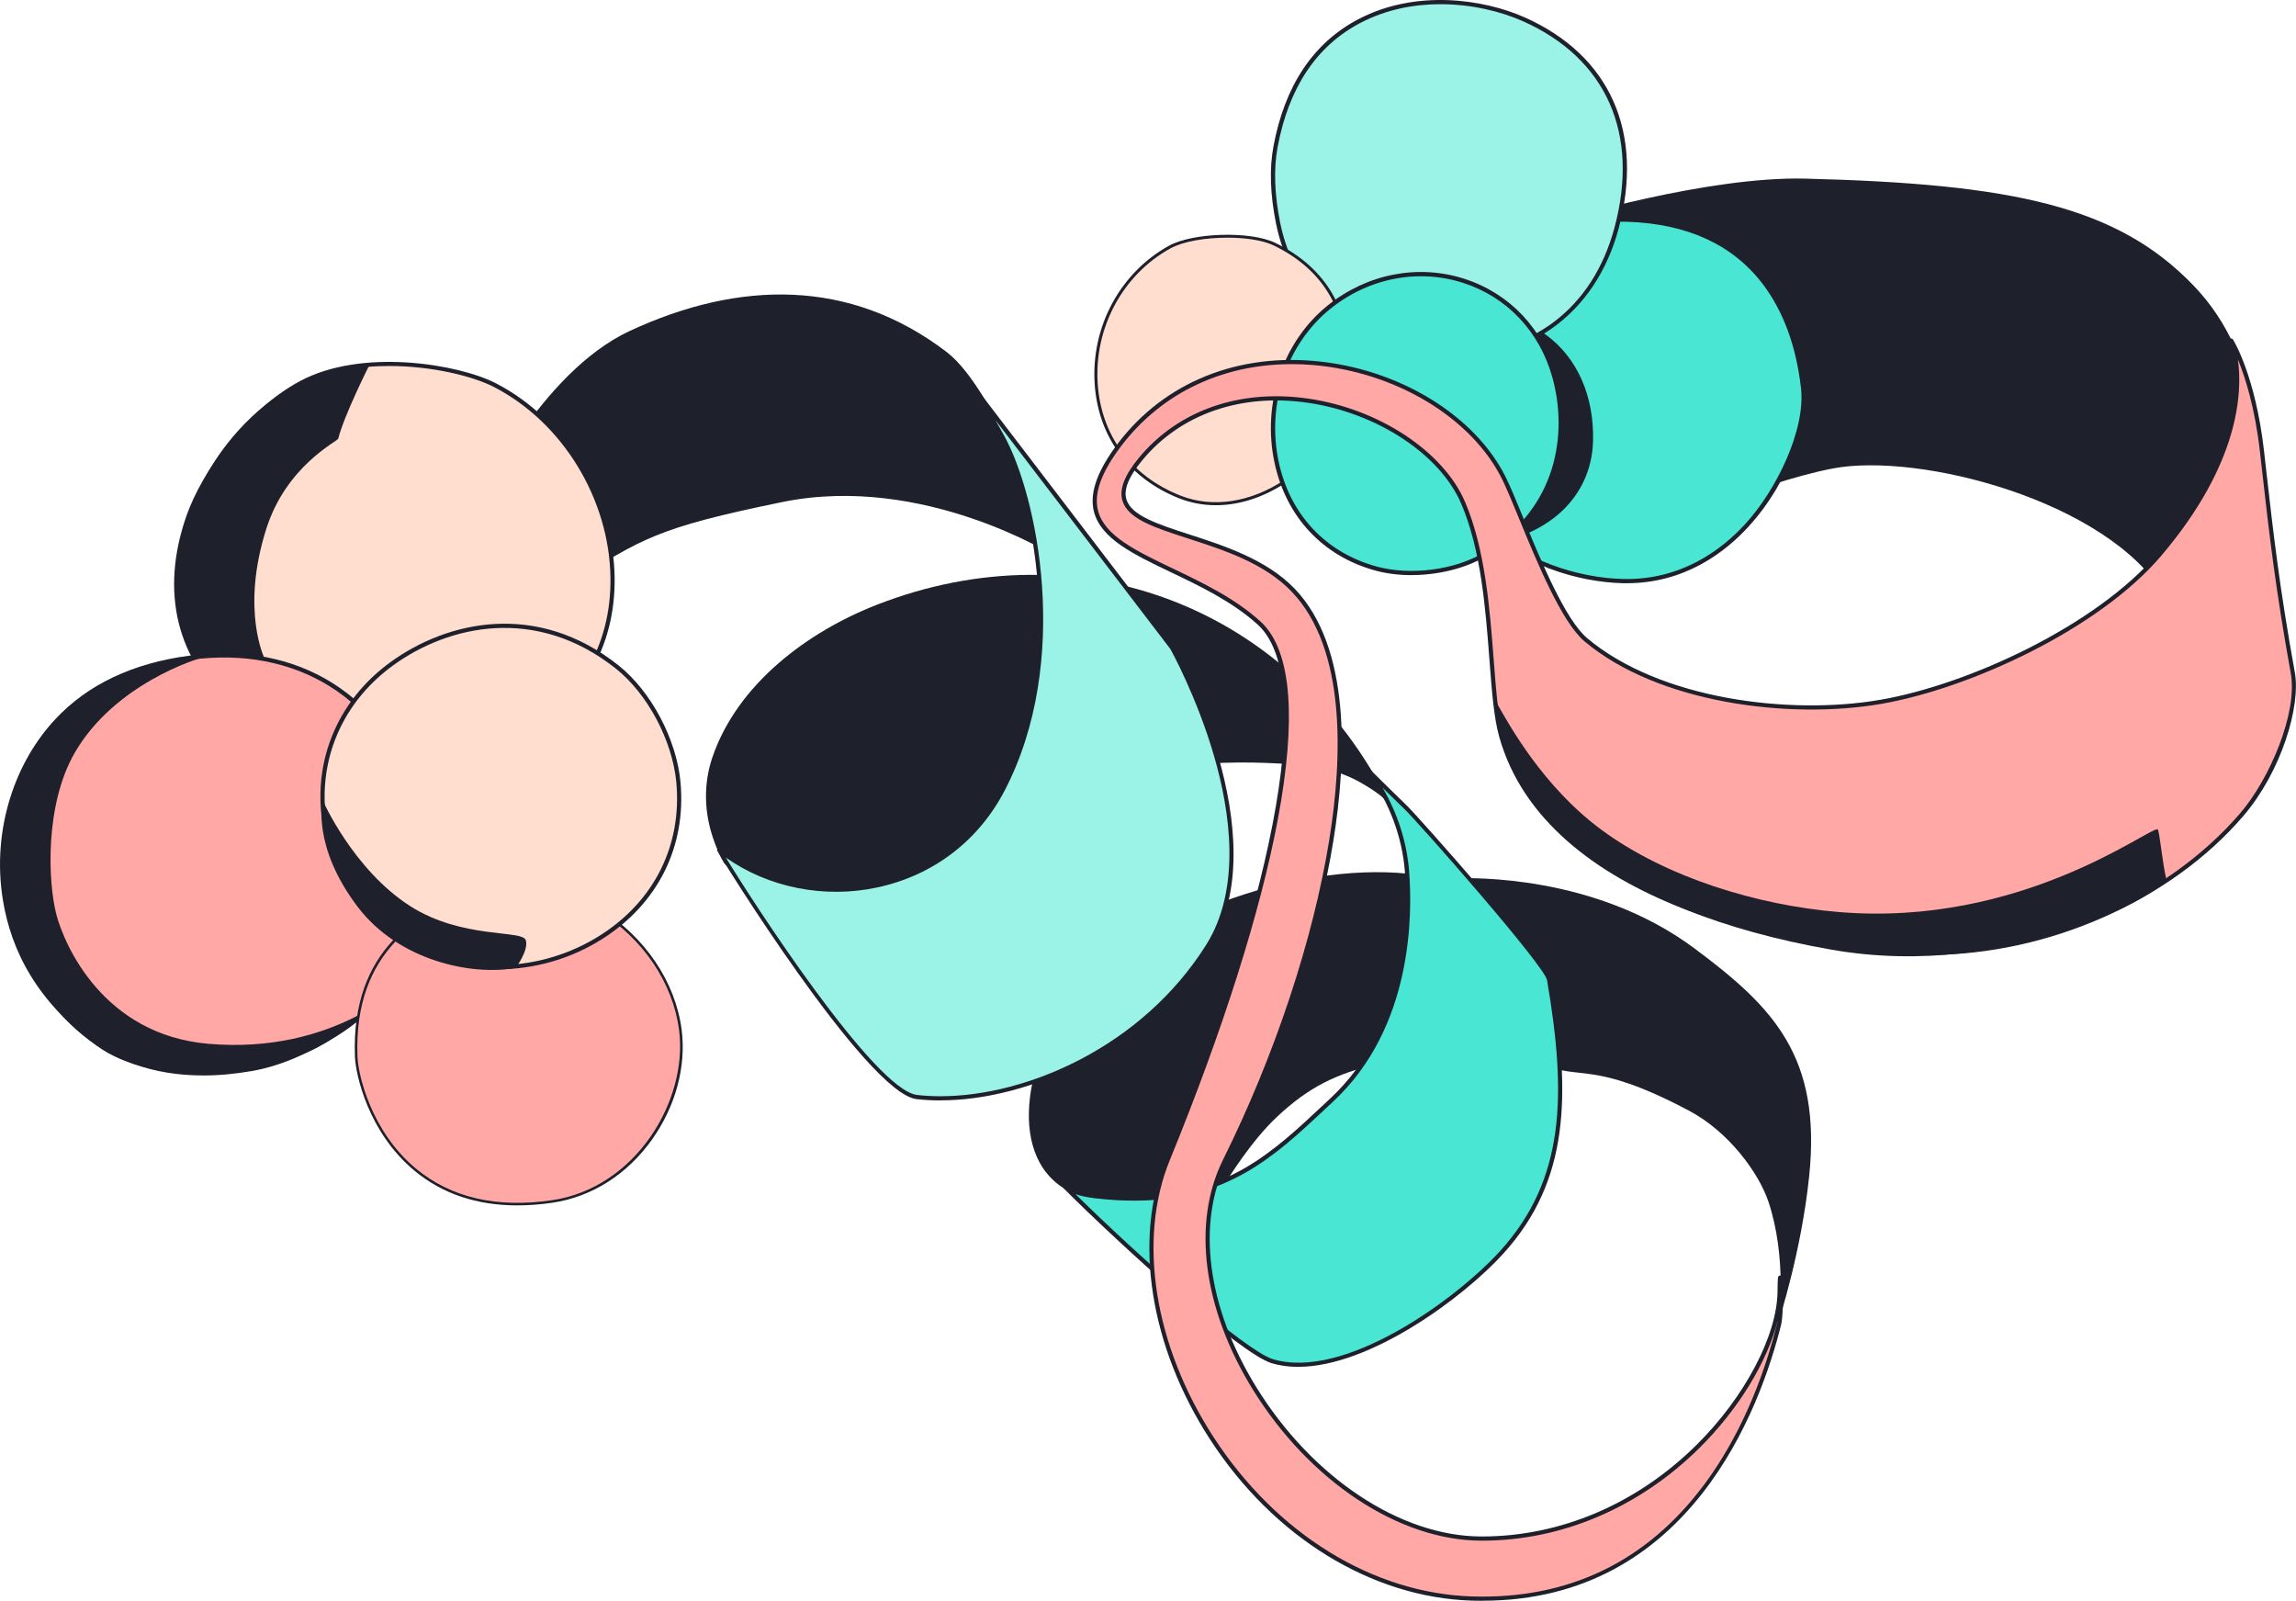
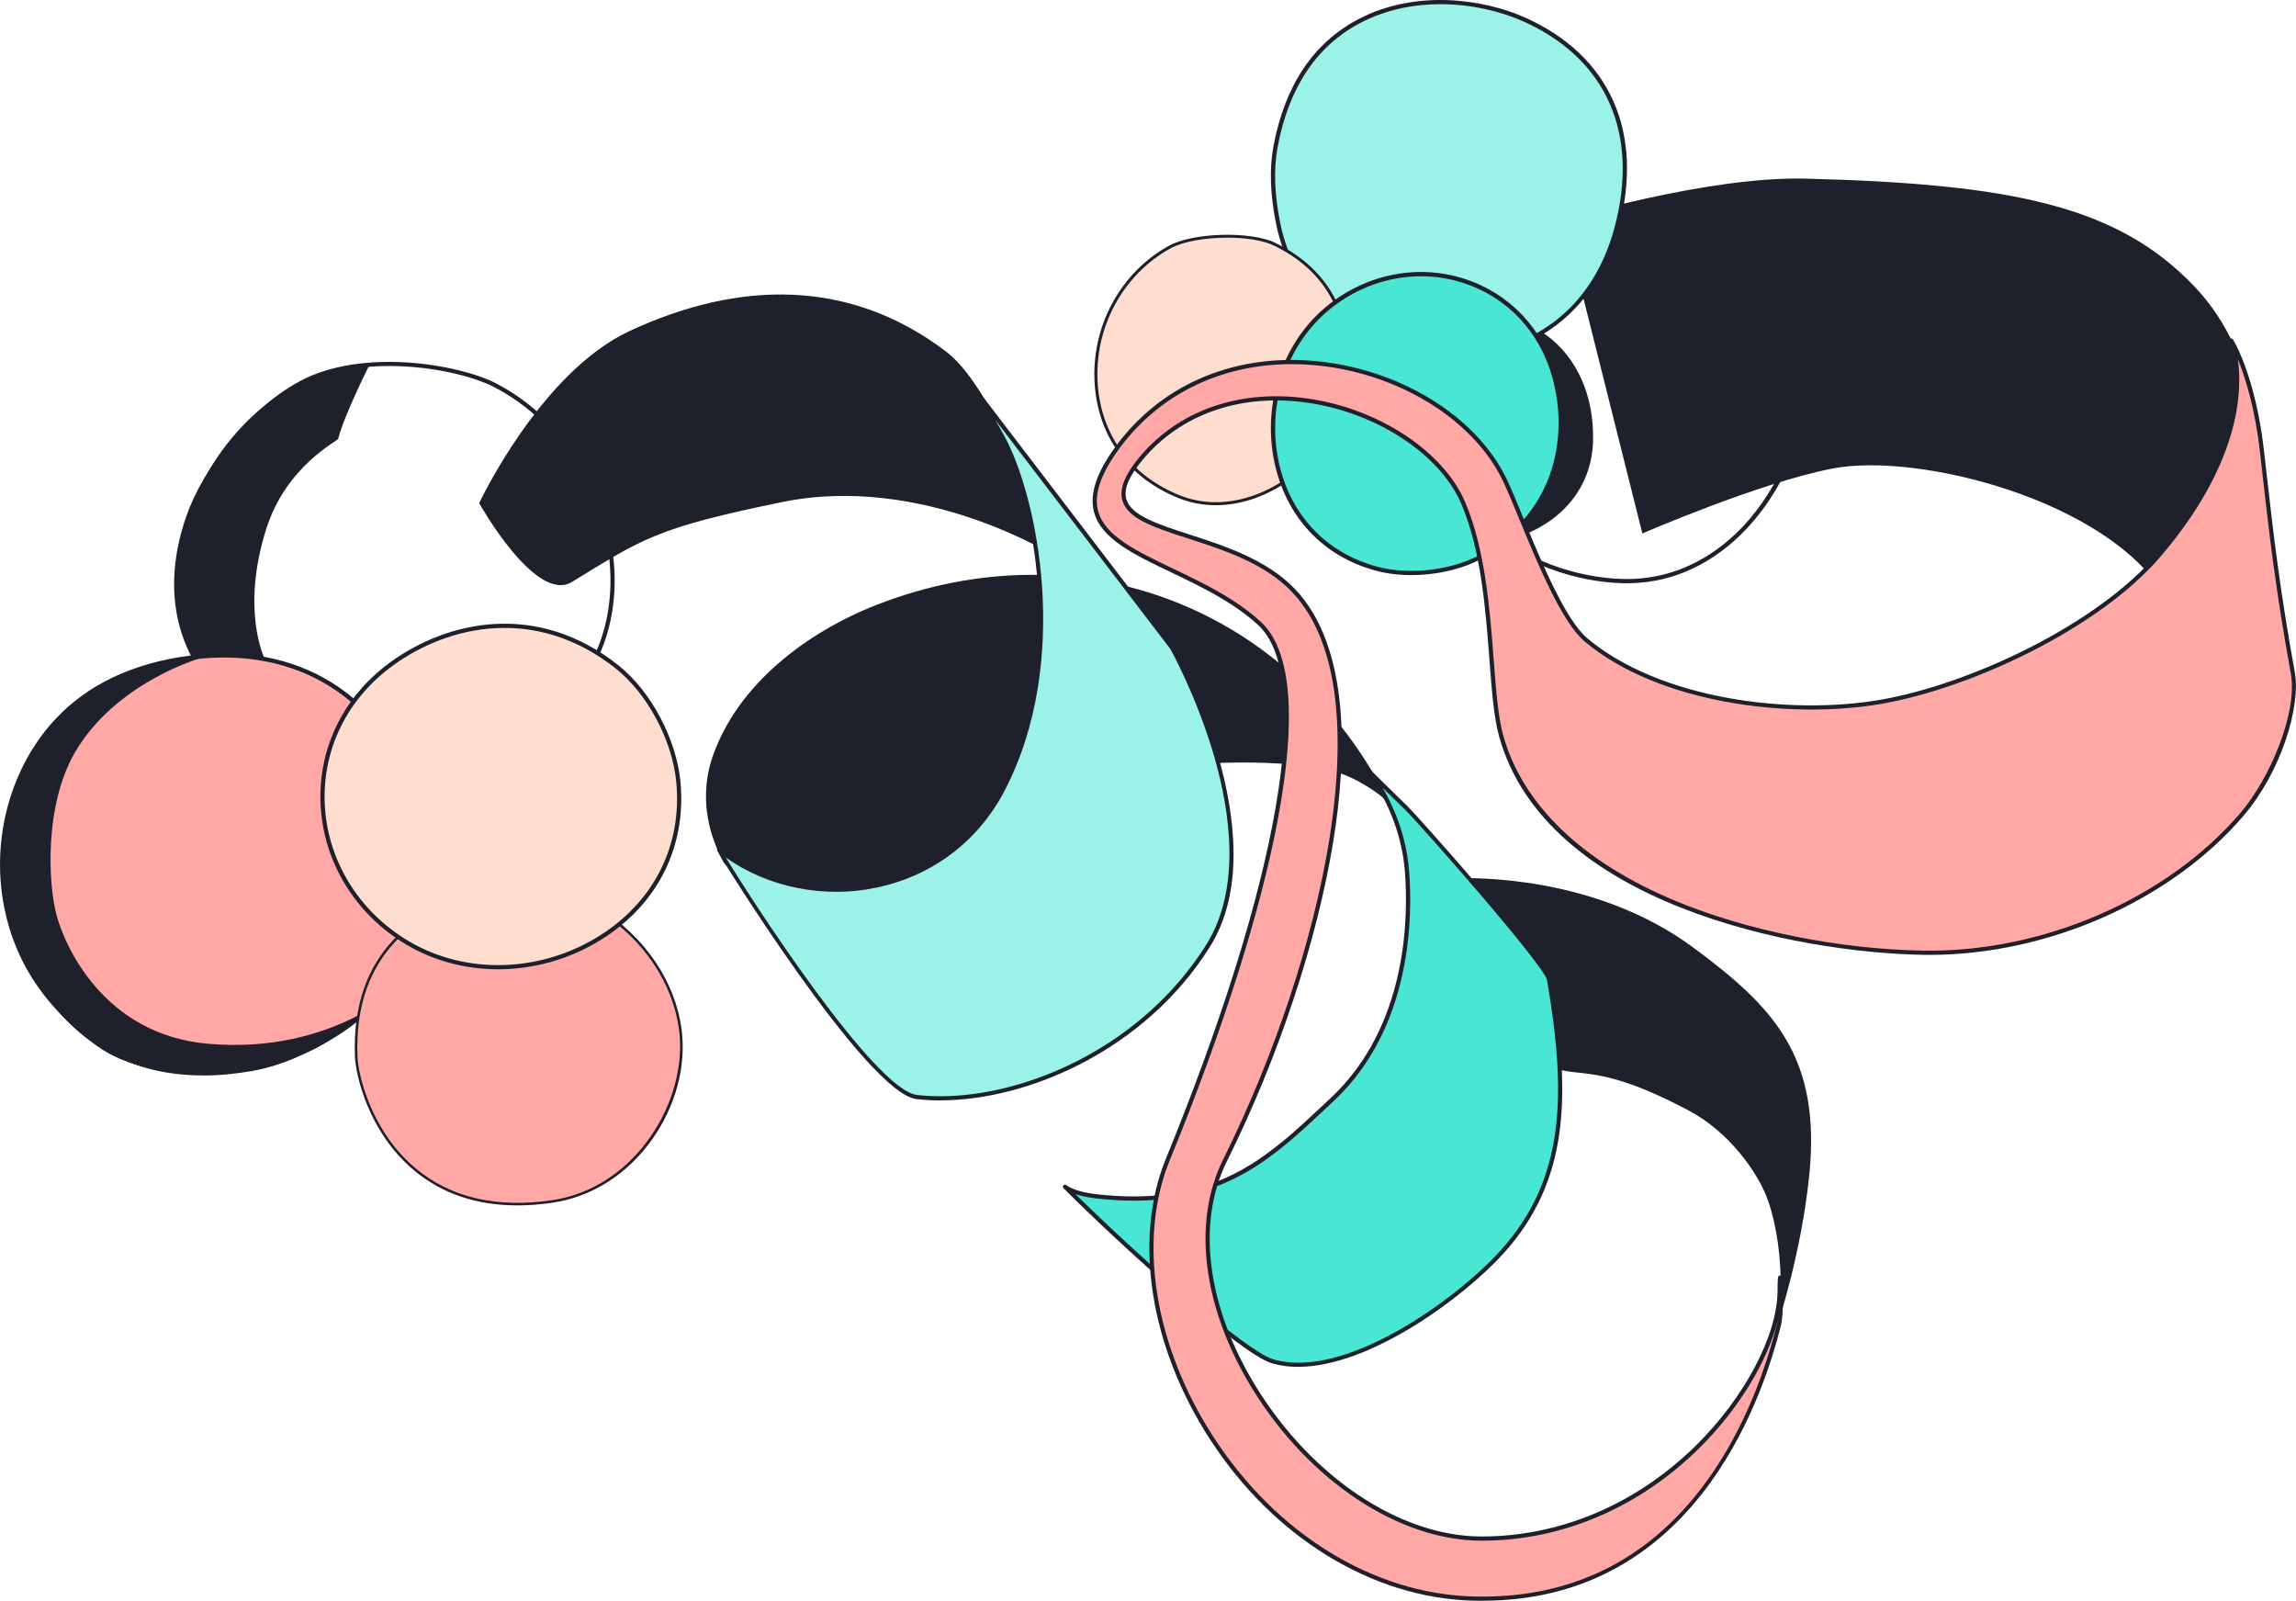
<svg xmlns="http://www.w3.org/2000/svg" id="Layer_2" data-name="Layer 2" viewBox="0 0 733.79 511.53">
  <defs>
    <style>
      .cls-1, .cls-2, .cls-3, .cls-4, .cls-5 {
        fill-rule: evenodd;
      }

      .cls-1, .cls-2, .cls-3, .cls-4, .cls-5, .cls-6 {
        stroke-width: 0px;
      }

      .cls-1, .cls-6 {
        fill: #1e202c;
      }

      .cls-2 {
        fill: #49e7d3;
      }

      .cls-3 {
        fill: #ffa8a5;
      }

      .cls-4 {
        fill: #ffddcf;
      }

      .cls-5 {
        fill: #9bf2e7;
      }
    </style>
  </defs>
  <g id="Layer_1-2" data-name="Layer 1">
    <path class="cls-1" d="m720.88,148.21s3.39-32.85-19.84-56.97c-24.32-25.29-57.56-32.5-124.07-34.16-31.44-.78-77.22,13.08-77.22,13.08l25.14,100.31s37.4-16.24,60.69-20.74c27.82-5.39,88.11,10.42,106.02,40.33,8.05,13.45,29.29-41.85,29.29-41.85Z" />
    <g>
-       <path class="cls-2" d="m518.49,185.69c39.59,1.08,59.88-43.31,57.76-61.81-2.2-19.23-12.03-52.29-56.21-53.68-37.33-1.17-58.09,21.11-60.07,54.74-2.71,45.94,35.34,60.11,58.52,60.75Z" />
      <path class="cls-6" d="m519.91,186.38c-.48,0-.96,0-1.44-.02h0c-13.88-.38-33.22-5.71-45.87-19.5-9.84-10.74-14.32-24.86-13.31-41.97,2.12-35.8,24.82-56.5,60.77-55.38,44.22,1.39,54.6,34.6,56.86,54.27,1.22,10.67-4.73,29.92-18.16,44.57-7.6,8.28-20.44,18.02-38.85,18.02Zm-1.4-1.37c18.67.51,31.66-9.27,39.26-17.56,9.96-10.86,19.35-30.11,17.81-43.5-1.54-13.38-5.65-24.55-12.23-33.2-9.59-12.59-24.16-19.28-43.33-19.88-35.08-1.09-57.31,19.12-59.38,54.11-.99,16.73,3.37,30.52,12.96,40.97,12.36,13.48,31.3,18.68,44.91,19.06h0Z" />
    </g>
    <g>
      <path class="cls-1" d="m481.54,104.01s-.05-5.34,12.12,3.52c8.61,6.24,15.26,17.57,14.79,33.51-.53,18-14.52,30.35-35.25,32.51-3.28.34-19.7-38.49-18.49-49.97,1.63-15.35,26.82-19.58,26.82-19.58Z" />
      <path class="cls-6" d="m473.15,174.22c-.55,0-1.03-.41-1.35-.73-4.74-4.75-18.92-38.91-17.75-49.98.69-6.52,5.68-12.09,14.41-16.08,5.56-2.54,10.9-3.69,12.49-4,.14-.48.46-1.04,1.13-1.38,2.04-1.05,5.96.56,11.98,4.93,10,7.25,15.49,19.67,15.06,34.07-.52,17.92-14.59,30.94-35.85,33.16-.04,0-.08,0-.12,0Zm10.35-71.14c-.38,0-.63.07-.79.15-.48.24-.5.72-.5.78,0,.32-.24.6-.56.66-.25.04-24.71,4.32-26.27,18.99-1.18,11.19,14.58,48.36,17.81,49.23,20.8-2.18,34.08-14.39,34.59-31.87.41-13.95-4.88-25.96-14.51-32.95-5.72-4.16-8.48-4.99-9.76-4.99Z" />
    </g>
    <g>
      <path class="cls-5" d="m516.64,72.93c8.12-30.22-2.47-54.68-29.66-66.78-23.93-10.64-69.93-9.78-79.33,40.78-1.47,7.91-.75,16.58.84,24.42,4.8,23.76,23.01,39.17,44.34,41.92,35.49,4.58,56.89-14.56,63.82-40.34Z" />
      <path class="cls-6" d="m463.18,114.63c-3.37,0-6.85-.23-10.45-.69-22.66-2.92-40.29-19.59-44.91-42.46-1.88-9.28-2.16-17.58-.84-24.67,3.61-19.41,12.72-33.08,27.08-40.64,18.47-9.72,40.2-6.41,53.19-.63,27.36,12.17,38.31,36.79,30.04,67.57-3.67,13.65-11.09,24.69-21.46,31.93-9.15,6.38-20.1,9.6-32.65,9.6Zm-2.83-113.29c-8.47,0-17.4,1.68-25.66,6.02-13.97,7.35-22.85,20.7-26.38,39.69-1.29,6.92-1.01,15.05.83,24.16,4.51,22.29,21.68,38.54,43.76,41.38,3.46.45,6.83.67,10.08.67,26.58,0,46.05-14.64,53-40.51h0c8.08-30.06-2.59-54.11-29.28-65.98-6.9-3.07-16.31-5.43-26.35-5.43Z" />
    </g>
    <g>
      <path class="cls-4" d="m431.16,119.69c.22-13.45-2.82-31.38-23.76-41.63-7.83-3.83-26-3.28-33.59.91-30.5,16.87-33.43,65.41,3.29,79.86,24.05,9.47,53.64-14.09,54.06-39.13Z" />
      <path class="cls-6" d="m388.57,161.44c-4.02,0-7.95-.72-11.66-2.18-16.09-6.33-25.95-19.67-27.06-36.59-1.19-18.18,8.12-35.51,23.72-44.13,7.72-4.26,26.17-4.76,34.03-.92,16.51,8.08,24.37,21.84,24.03,42.07h0c-.22,12.91-8.08,26.09-20.51,34.41-7.25,4.85-15.06,7.34-22.55,7.34Zm3.66-85.49c-6.93,0-14.1,1.17-18.19,3.43-15.27,8.44-24.39,25.41-23.22,43.23,1.08,16.54,10.72,29.57,26.45,35.76,10.3,4.06,22.44,2.21,33.32-5.07,12.18-8.14,19.88-21.03,20.09-33.63.33-19.82-7.35-33.29-23.5-41.19-3.49-1.71-9.14-2.54-14.95-2.54Z" />
    </g>
    <g>
      <path class="cls-2" d="m496.79,120.49c5.23,18.91,1.16,42.63-22.13,56.63-9.49,5.71-23.85,7.56-34.85,4.57-38.55-10.5-42.85-61.12-15.07-83.54,25.59-20.65,63.15-9.86,72.05,22.34Z" />
      <path class="cls-6" d="m451.09,183.78c-3.98,0-7.89-.47-11.46-1.44-16.9-4.6-28.68-17.23-32.34-34.66-3.96-18.87,2.72-38.52,17.02-50.06,12.53-10.11,28.85-13.3,43.66-8.54,14.53,4.67,25.27,16.05,29.47,31.22h0c5.03,18.2,1.78,42.84-22.44,57.39-6.55,3.94-15.4,6.08-23.92,6.08Zm3.04-95.5c-10.28,0-20.51,3.58-28.96,10.4-13.9,11.22-20.4,30.35-16.54,48.73,3.54,16.91,14.98,29.17,31.37,33.63,10.88,2.95,25,1.11,34.32-4.5,23.56-14.16,26.73-38.15,21.83-55.87-4.07-14.72-14.49-25.76-28.58-30.29-4.39-1.41-8.91-2.1-13.43-2.1Z" />
    </g>
    <path class="cls-1" d="m466.21,299.1c-.33-3.92-.91-18.5-.33-18.5,3.93.06,43.62-1.4,75.66,22.46,25.23,18.78,40.63,34.55,36.66,72.83-2.52,24.22-9.62,45.84-9.62,45.84,0,0,2.56-20.08-3.41-37.77-3.14-9.29-12.74-22.34-25.28-28.99-31.04-16.49-34.92-9.39-47.52-15.13-1.9-.87-3.37-1.74-4.8-3.27-8.88-9.52-20.22-23.97-21.37-37.46Z" />
-     <path class="cls-1" d="m390.91,379.18c-14.3,6.12-30.03,8.48-45.65,3.04-24.63-8.58-17.67-43.21-4.55-60.18,22.07-28.57,72.65-46.51,109.11-42.87,4.19,18.34,6,40.83-9.04,60.2-1.34,1.73-.71.61-.71.61-12.92,3.23-21.55,7.12-32.04,16.99-8.19,7.72-15.37,19.36-17.13,22.21Z" />
    <path class="cls-1" d="m234.39,278.44c.11.48-2.86-2.42-3.06-2.77-1.4-2.48-2.52-5.12-3.43-7.82-2.86-8.41-3.1-17.36-.24-25.8,7.96-23.43,30.41-40.18,52.68-48.84,64.81-25.2,132.47.88,163.65,63.25.54,1.08-1.87-1.53-2.83-2.27-1.92-1.49-4.02-2.81-6.14-4.02-6.74-3.88-13.63-5.26-21.29-5.86-23.32-1.83-49.66-.22-71.09,9.57-23.38,10.67-37.75,31.85-46.57,55.26-2.7,7.15-4.95,14.5-5.18,22.19-.02.85,1.29,11.65,1.09,11.61-3.12-.62-7.03-9.87-8.34-12.26-6.29-11.55-11.27-22.75-20.84-32.17-4.39-4.32-8.72-8.67-14.17-11.66-5.16-2.83-10.98-3.45-14.66-8.36" />
    <path class="cls-1" d="m153.13,160.8s19.54-41.72,48.04-55c35.05-16.33,70.59-16.84,101.38,6.69,16.69,12.75,34.49,65.17,34.49,65.17,0,0-41.93-26.43-86.93-17.25-40.58,8.28-44.76,11.76-67.32,25.55-11.62,7.1-29.65-25.17-29.65-25.17Z" />
    <g>
      <path class="cls-2" d="m437.81,246.8s10.06,9.92,11.62,11.39c3.26,3.09,44.78,49.88,45.65,54.92,5.96,34.87,6.34,63.44-15.15,87.08-14.79,16.29-50.4,41.62-73.29,34.78-9.68-2.89-47.28-36.77-66.26-55.74,0,0,2.39,2.18,9.82,3.03,39.76,4.57,56.52-13.18,75.46-30.83,22.2-20.7,25.68-52.05,23.98-73.18-1.52-18.99-11.83-31.22-11.83-31.46Z" />
      <path class="cls-6" d="m414.9,436.78c-2.95,0-5.78-.37-8.45-1.16-10.08-3.01-48.09-37.47-66.54-55.91-.26-.26-.26-.67-.01-.94.25-.26.67-.28.94-.03.02.02,2.4,2.05,9.45,2.86,4.27.49,8.27.72,12.03.72,29.41,0,44.44-14.09,60.26-28.91.88-.82,1.75-1.64,2.64-2.47,24.86-23.19,24.9-58.52,23.76-72.64-.87-10.82-4.91-21.7-11.38-30.64-.4-.55-.46-.63-.46-.87,0-.27.16-.51.41-.62.25-.1.54-.05.73.14.1.1,10.07,9.93,11.61,11.38,2.6,2.47,44.93,49.93,45.85,55.29,6.29,36.79,5.92,64.29-15.32,87.65-12.6,13.88-42.54,36.14-65.52,36.14Zm-71.17-55.18c21.14,20.8,54.46,50.15,63.11,52.73,22.89,6.84,58.58-19.15,72.6-34.59,20.87-22.96,21.21-50.12,14.99-86.52-.81-4.7-41.37-50.69-45.45-54.55-.86-.81-4.24-4.12-7.13-6.97,4.77,8.1,7.74,17.32,8.48,26.5,1.15,14.31,1.11,50.14-24.19,73.73-.88.82-1.76,1.64-2.63,2.46-16.02,15.01-31.25,29.28-61.1,29.28-3.84,0-7.91-.24-12.26-.74-2.77-.32-4.86-.82-6.41-1.33Z" />
    </g>
    <g>
      <path class="cls-5" d="m310.82,123.56s-.94-2.74,9.37,15.7c10.22,18.28,21.95,71.36.34,112.98-18.23,35.09-63.23,41.13-90.68,19.36-.78-.62,47.41,77.13,63.16,78.94,26.57,3.06,69.81-11.39,93-48.19,22.27-35.32-11.36-95.27-11.36-95.27l-63.83-83.52Z" />
      <path class="cls-6" d="m300.52,351.64c-2.62,0-5.16-.14-7.59-.42-16.02-1.84-63.57-78.72-63.74-79.46-.06-.28.06-.57.3-.73s.56-.13.78.04c13.59,10.77,32.21,14.96,49.8,11.2,17.49-3.74,31.65-14.52,39.87-30.35,21.26-40.95,10.27-93.38-.33-112.34-4.53-8.1-6.84-12.02-8.01-13.91l-1.31-1.71c-.04-.06-.08-.12-.1-.19-.19-.56.13-.87.35-.97.39-.17.64-.28,2.17,2.11l62.48,81.75c.39.68,33.62,60.79,11.4,96.04-20.69,32.83-58.02,48.92-86.05,48.92Zm-68.52-77.58c8.35,13.83,47.53,74.27,61.08,75.83,2.4.28,4.9.41,7.48.41,27.64,0,64.45-15.88,84.88-48.3,11.37-18.03,7.69-42.77,2.59-60.34-5.54-19.11-13.89-34.1-13.97-34.25l-55.92-73.16c.78,1.39,1.66,2.94,2.63,4.68,10.73,19.19,21.85,72.21.35,113.62-8.41,16.19-22.9,27.21-40.78,31.04-16.89,3.61-34.72.05-48.34-9.54Z" />
    </g>
    <g>
-       <path class="cls-4" d="m158.19,123.08c-12.28-6.34-42.75-11.14-62.15-.62-16.24,8.8-30.45,27.3-35.8,42.56-23.05,65.76,60.59,95.39,104.94,71.02,48.97-26.92,33.57-92.02-6.99-112.96Z" />
      <path class="cls-6" d="m129.39,245.12c-19.83,0-40.36-6.44-54.67-18.55-18.28-15.48-23.65-37.42-15.12-61.77,5.03-14.34,19.05-33.69,36.11-42.93,20.01-10.85,51.03-5.45,62.78.61h0c22.36,11.54,37.6,36.52,37.94,62.14.29,22.4-10.69,40.87-30.94,51.99-10.44,5.74-23.13,8.5-36.11,8.5Zm-5.03-128.17c-9.78,0-19.83,1.66-28,6.09-16.77,9.08-30.54,28.1-35.49,42.2-8.34,23.79-3.11,45.2,14.72,60.3,23.28,19.72,63.33,24.16,89.27,9.91,19.79-10.88,30.53-28.92,30.24-50.81-.33-25.15-15.28-49.65-37.22-60.97h0c-6.71-3.47-19.85-6.72-33.53-6.72Z" />
    </g>
    <g>
      <path class="cls-3" d="m64.2,209.77c-36.92,3.51-59.69,25.42-61.83,60.62-1.89,30.98,18.14,81.7,78.17,71.16,9.39-1.65,18.71-6.04,26.76-11.06,24.39-15.19,33.95-41.79,28.15-66.61-9.64-41.3-39.76-57.12-71.25-54.12Z" />
      <path class="cls-6" d="m64.88,343.66c-16,0-29.57-4.89-40.46-14.62C6.01,312.6.68,287.15,1.7,270.36c2.16-35.35,24.91-57.68,62.44-61.25,16.65-1.58,31.95,2.07,44.26,10.56,13.78,9.5,23.1,24.33,27.7,44.07,6.14,26.31-5.02,52.74-28.45,67.33-9.51,5.92-18.59,9.67-27,11.15-5.49.96-10.75,1.45-15.77,1.45Zm-.62-133.22c-36.8,3.5-59.12,25.37-61.23,60-1.01,16.5,4.22,41.48,22.28,57.61,13.99,12.5,32.53,16.82,55.11,12.86,8.24-1.45,17.16-5.13,26.52-10.96,22.93-14.28,33.86-40.14,27.85-65.89-4.53-19.4-13.67-33.96-27.16-43.27-12.05-8.32-27.06-11.89-43.38-10.33h0Z" />
    </g>
    <path class="cls-1" d="m64.81,210.12c3.59-.68-27.93-.16-46.99,19.64-12.65,13.14-20.62,34.95-16.89,57.88,2.61,15.96,10.66,32.27,30.01,46.53,18.63,13.73,54.11,8.91,70.41.55,10.26-5.27,27.94-20.66,27.94-20.66,0,0-22.02,22.97-62.65,19.49-33.76-2.89-46.09-31.72-48.59-41.19-2.77-10.56-3.73-35.16,5.78-51.72,12.72-22.14,39.43-30.23,40.97-30.53Z" />
    <g>
      <path class="cls-3" d="m151.56,285.28c-15.02,5.33-39.15,16.63-37.72,52.46.41,10.33,12.25,53.58,62.64,46.19,26.52-3.89,44.04-31.27,40.96-54.86-3.95-30.38-37.89-53.71-65.87-43.79Z" />
      <path class="cls-6" d="m165.34,385.18c-12.97,0-23.99-3.71-32.88-11.09-14.84-12.32-18.8-30.83-19.02-36.34-1.38-34.81,21.02-46.83,37.99-52.85h0c12.6-4.46,27.27-2.45,40.27,5.52,14.37,8.82,24.14,23.25,26.14,38.6,1.53,11.71-1.92,24.51-9.45,35.1-7.95,11.19-19.26,18.36-31.85,20.21-3.88.57-7.61.85-11.2.85Zm-13.64-99.52h0c-16.73,5.93-38.81,17.79-37.45,52.06.21,5.42,4.12,23.62,18.73,35.75,11.16,9.26,25.78,12.65,43.44,10.06,26.8-3.93,43.54-31.96,40.61-54.4-1.97-15.12-11.6-29.33-25.76-38.02-12.79-7.84-27.21-9.83-39.57-5.45Z" />
    </g>
    <g>
      <path class="cls-4" d="m125.24,212.09c18.83-13.65,46.85-18.97,72.05,1.09,10.27,8.17,18.28,23.35,19.53,36.79,4.34,47.16-50.09,72.92-86.5,51.38-33.54-19.85-37.14-66.01-5.08-89.26Z" />
      <path class="cls-6" d="m159.19,309.73c-10.26,0-20.38-2.59-29.21-7.81-16.38-9.69-26.66-26.45-27.52-44.82-.84-18.03,7.32-34.63,22.38-45.55h0c18.08-13.1,46.72-19.7,72.86,1.1,10.38,8.25,18.51,23.57,19.78,37.25,1.9,20.62-7.22,38.9-25,50.15-10.17,6.44-21.82,9.68-33.29,9.68Zm-33.56-97.1h0c-14.69,10.65-22.65,26.84-21.83,44.41.83,17.92,10.88,34.27,26.86,43.73,18.27,10.81,42.25,10.08,61.1-1.85,17.35-10.98,26.23-28.8,24.39-48.9-1.24-13.34-9.16-28.28-19.28-36.33-25.55-20.33-53.56-13.88-71.24-1.07Z" />
    </g>
    <path class="cls-1" d="m62.25,210.02c-.22.17,5.74-.7,11.16-.64,3.44.04,11.18,1.13,11.18,1.13,0,0-7.77-15.55.53-41.57,6.43-20.18,22.74-27.89,22.98-28.77,1.83-7.38,10-23.61,10-23.61,0,0-25.1-.78-45.47,25.22-15.28,19.5-22.09,49.12-10.38,68.25Z" />
-     <path class="cls-1" d="m164.77,309.29c.04.07,4.29-5.67,3.27-8.85-1.07-3.39-20.3-.27-36.91-10.87-18.24-11.65-27.98-33.78-27.98-33.78,0,0-3.66,14.54,11.25,34.1,12.96,17,36.25,22.04,50.37,19.39Z" />
    <g>
      <path class="cls-3" d="m568.63,423.03c1.19-4.77.24-23.01.14-10.39-.2,26.99-37.91,79.23-95.49,79.02-52.42-.19-104.76-74.61-81.8-120.79,30.8-61.97,52.6-150.16,21.81-182.28-21.77-22.69-70.57-15.63-48.71-41.98,29.69-35.79,89.98-16.44,103.03,14.06,10.32,24.09,7.78,58.86,12.15,74.48,14.07,50.4,88.33,68.51,134.8,69.28,37.98.64,77.9-16.17,101.89-44.14,11.62-13.55,18.27-34.5,16.31-45.27-5.34-29.56-7.15-47.1-9.88-71-2.73-23.86-9.81-35.2-9.81-35.2,0,0,11.94,27.41-22.95,68.41-20.32,23.89-61.56,42.29-89.07,47.04-27.79,4.79-69.96.57-94.21-19.82-9.78-8.21-20.51-39.88-26.03-51.28-18.61-38.29-90.85-56.43-124.32-9.29-23.53,33.13,21.12,32.69,45.92,55.23,20.21,18.39,3.82,90.66-29.19,171.38-22.03,53.89,27.9,138.13,97.14,140.31,73.6,2.32,93.85-70.04,98.25-87.78Z" />
      <path class="cls-6" d="m473.81,511.53c-1.14,0-2.28-.02-3.45-.05-32.09-1.01-63.36-20.28-83.64-51.53-19.21-29.61-24.62-63.98-14.1-89.71,36.28-88.72,47.53-154.1,29.36-170.63-8.09-7.36-18.48-12.32-27.65-16.7-12.05-5.76-22.46-10.73-24.7-19.36-1.42-5.49.65-12.05,6.33-20.05,14.26-20.08,37.44-30.36,63.63-28.19,27.16,2.25,52.01,17.35,61.84,37.58,1.47,3.04,3.28,7.44,5.38,12.55,5.66,13.75,13.41,32.58,20.47,38.51,23.22,19.52,64.7,24.67,93.67,19.67,28.15-4.86,69.01-23.7,88.68-46.81,34.17-40.16,22.96-67.44,22.84-67.71-.14-.32,0-.7.3-.86.31-.16.69-.06.88.24.29.47,7.18,11.75,9.9,35.48l.66,5.83c2.41,21.25,4.32,38.04,9.21,65.12,1.93,10.61-4.22,31.56-16.46,45.83-23.25,27.11-62.43,44.39-100.33,44.39-.69,0-1.39,0-2.08-.02-40.29-.67-120.45-16.11-135.44-69.77-1.68-6-2.34-14.61-3.1-24.59-1.25-16.39-2.67-34.97-9.02-49.81-6.75-15.77-26.91-29.03-49.04-32.24-21.36-3.1-40.62,3.59-52.86,18.34-4.35,5.25-6.03,9.34-5.11,12.5,1.52,5.22,10.15,8.01,20.15,11.25,10.99,3.56,24.68,7.99,33.64,17.33,17.94,18.71,16.63,54.11,12.37,80.52-5.16,31.98-17.57,69.34-34.06,102.52-9.8,19.71-6.28,46.66,9.42,72.1,17.83,28.89,46,47.62,71.78,47.72.11,0,.22,0,.33,0,25.09,0,49.39-10.33,68.45-29.12,15.46-15.24,25.92-35.02,26.03-49.24.04-4.73.11-4.76.57-4.98.24-.11.52-.07.72.09.87.72.48,13.08-.11,15.43h0c-6.65,26.81-29.18,88.35-95.47,88.35Zm-61.04-395.17c-22.92,0-42.97,9.96-55.72,27.91-5.44,7.66-7.44,13.85-6.12,18.94,2.08,8.03,12.23,12.88,23.97,18.49,9.25,4.42,19.74,9.43,27.97,16.92,5.03,4.58,8,12.53,8.82,23.63.77,10.4-.32,23.63-3.25,39.31-5.55,29.67-17.51,67.43-34.59,109.19-10.35,25.32-4.99,59.22,13.99,88.47,20.04,30.88,50.9,49.92,82.56,50.92,30.97.97,56.07-11.17,74.51-36.1,7.11-9.61,16.89-26.3,23.06-51.18h0c.06-.25.12-.53.17-.84-3.29,13.09-12.59,28.44-25.13,40.8-19.31,19.03-43.95,29.5-69.39,29.5h-.34c-26.23-.1-54.86-19.08-72.92-48.35-15.94-25.84-19.48-53.28-9.48-73.4,16.44-33.06,28.81-70.29,33.94-102.14,4.21-26.1,5.54-61.06-12.01-79.37-8.72-9.1-21.66-13.29-33.08-16.98-10.79-3.49-19.31-6.25-21.02-12.15-1.05-3.62.7-8.12,5.36-13.74,12.55-15.12,32.26-21.98,54.09-18.81,22.56,3.27,43.16,16.86,50.08,33.04,6.44,15.04,7.93,34.56,9.13,50.24.76,9.9,1.41,18.46,3.05,24.33,6.18,22.13,25.15,40.4,54.87,52.81,22.87,9.56,52.52,15.53,79.3,15.97,38.2.66,77.94-16.59,101.37-43.91,9.48-11.05,18.44-32.14,16.16-44.71-4.9-27.13-6.81-43.93-9.22-65.21l-.66-5.83c-1.6-14.01-4.74-23.72-7.02-29.29,1.48,10.46.6,33.29-24.56,62.85-19.86,23.35-61.09,42.36-89.47,47.26-29.28,5.05-71.22-.18-94.76-19.97-7.31-6.14-15.14-25.15-20.85-39.03-2.09-5.08-3.9-9.47-5.35-12.47-9.63-19.82-34.04-34.62-60.74-36.83-2.26-.19-4.5-.28-6.71-.28Z" />
    </g>
-     <path class="cls-1" d="m477.47,223.03c4.95,9.03,15.89,28.53,34.41,42.18,20.5,15.1,49.61,24.08,75.89,26.24,58.25,4.8,98.95-27.09,101.8-26.45.55.12,1.6,11.22,2.69,15.57.94,3.78-49.41,32.95-106.79,22.92-36.25-6.34-61.08-17.35-77.7-30.04-21.16-16.15-29.05-35.01-30.3-50.4Z" />
  </g>
</svg>